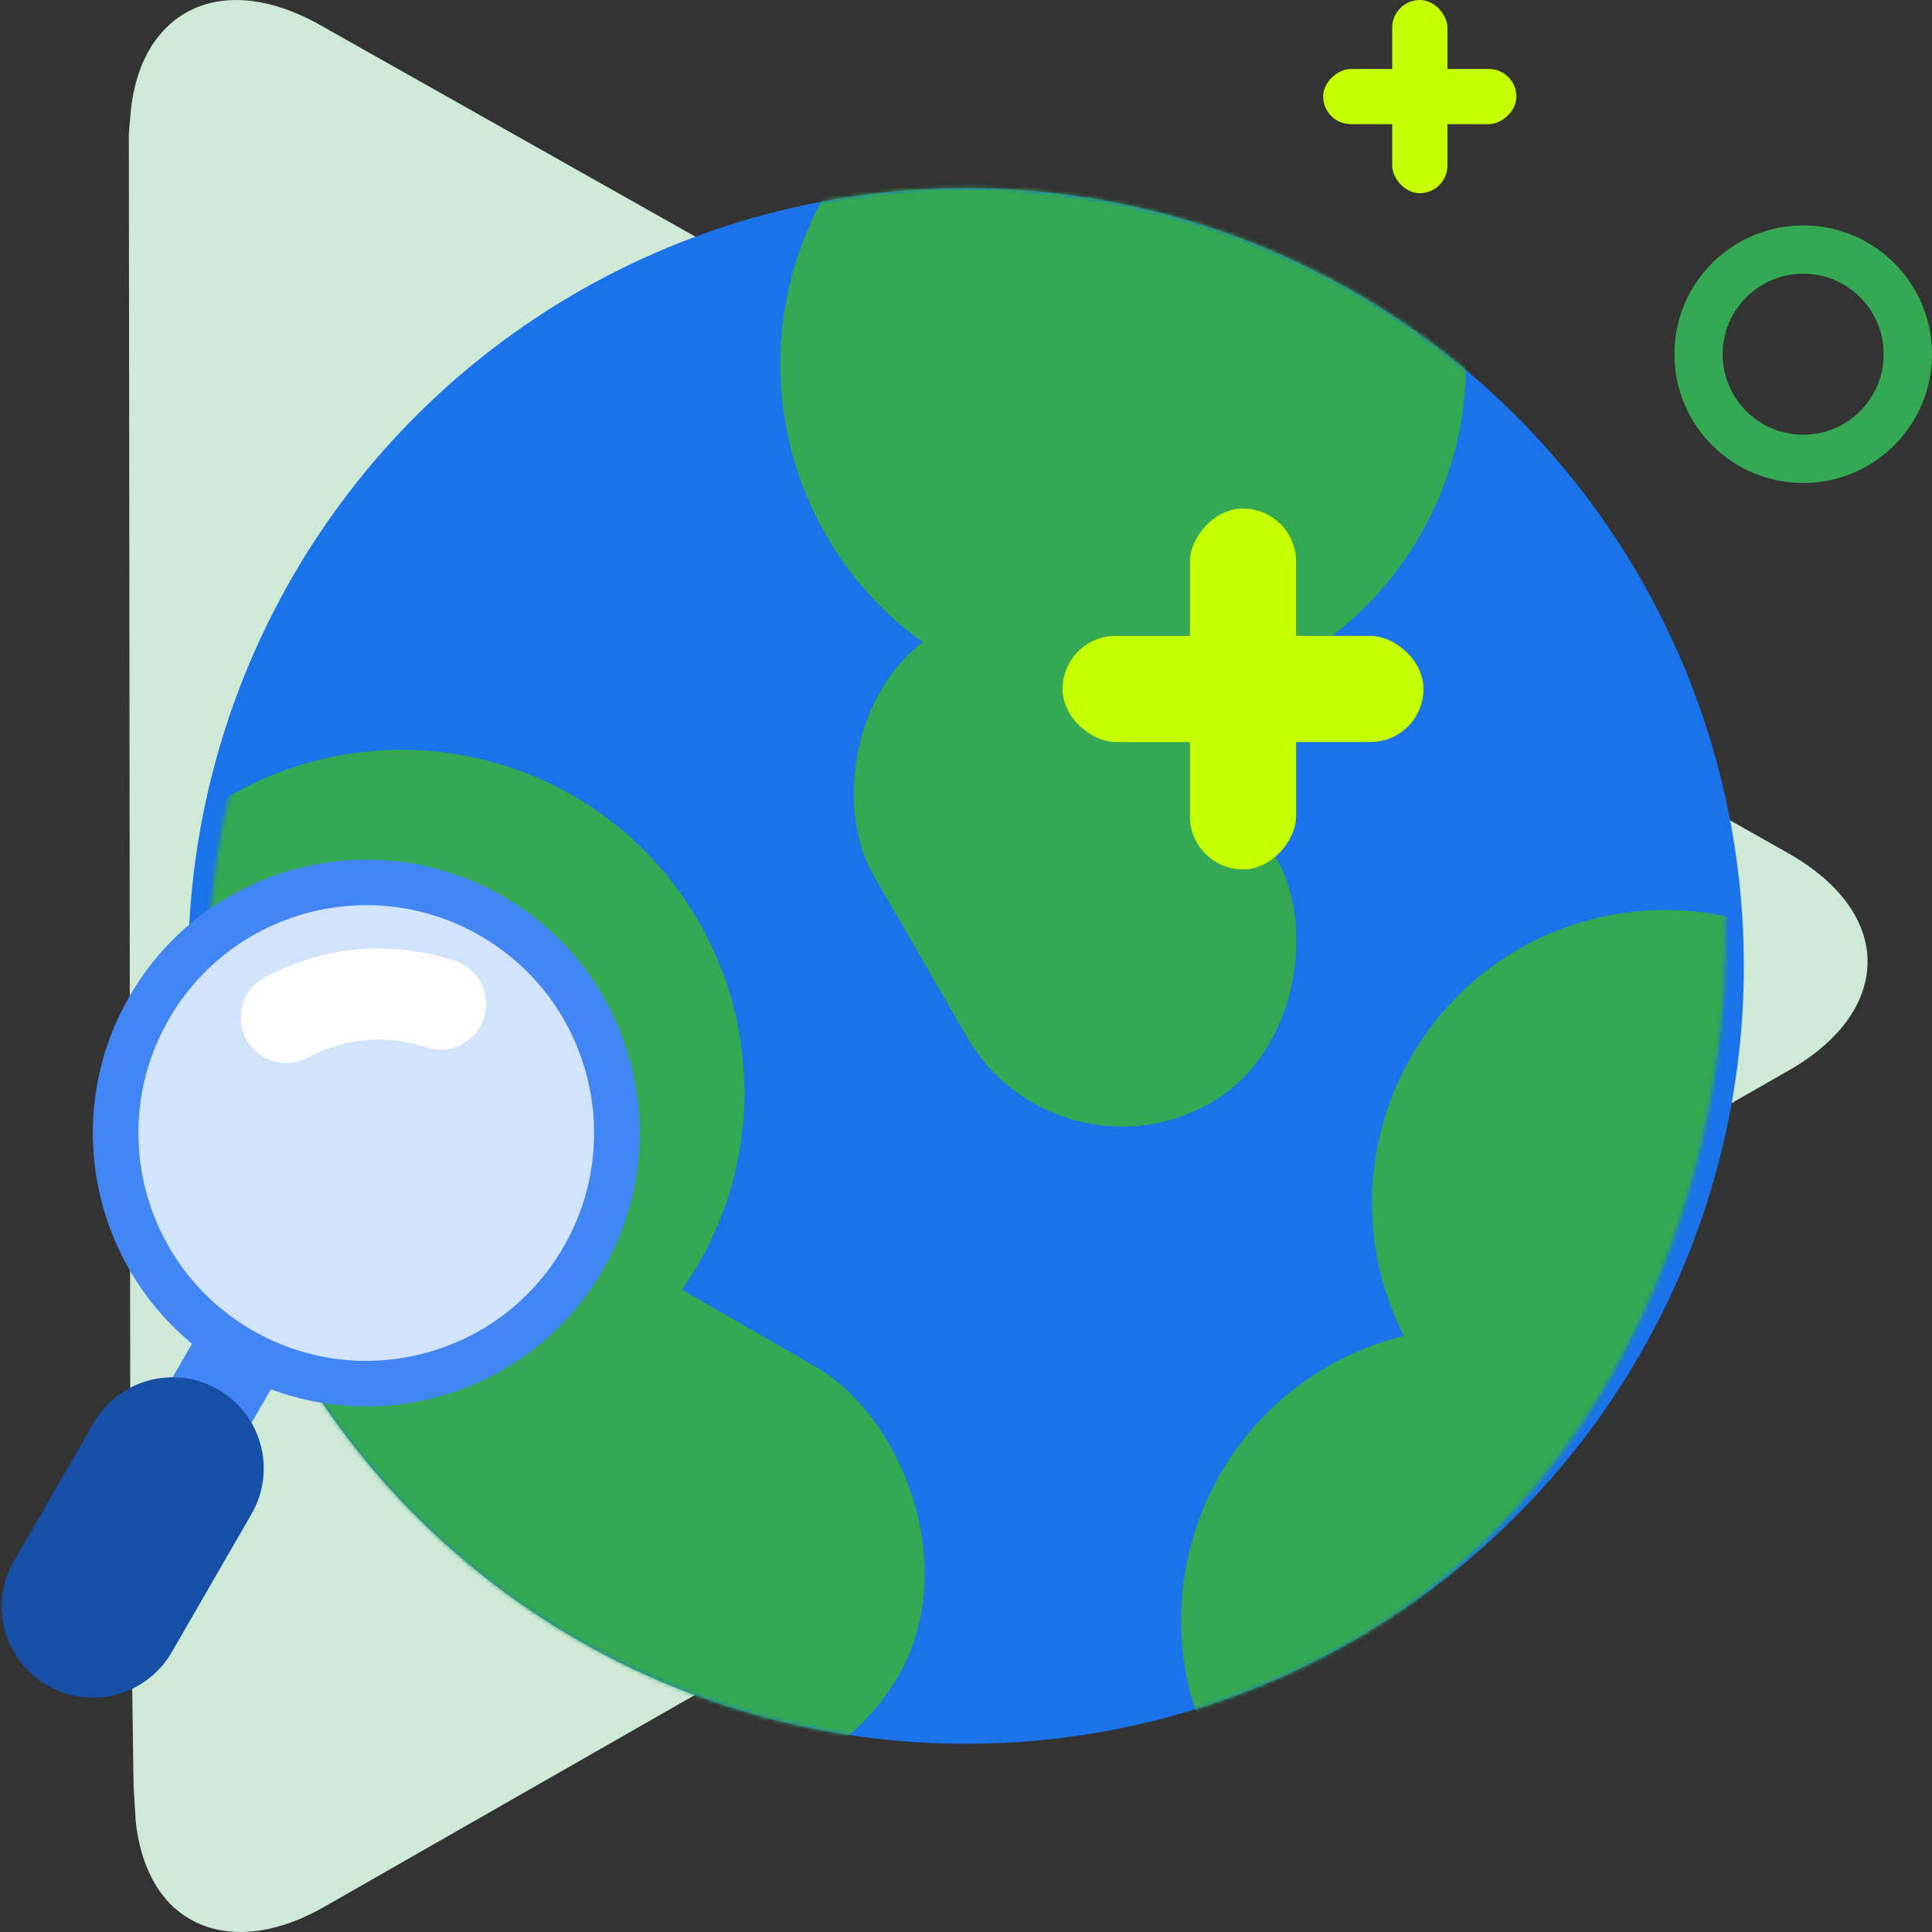
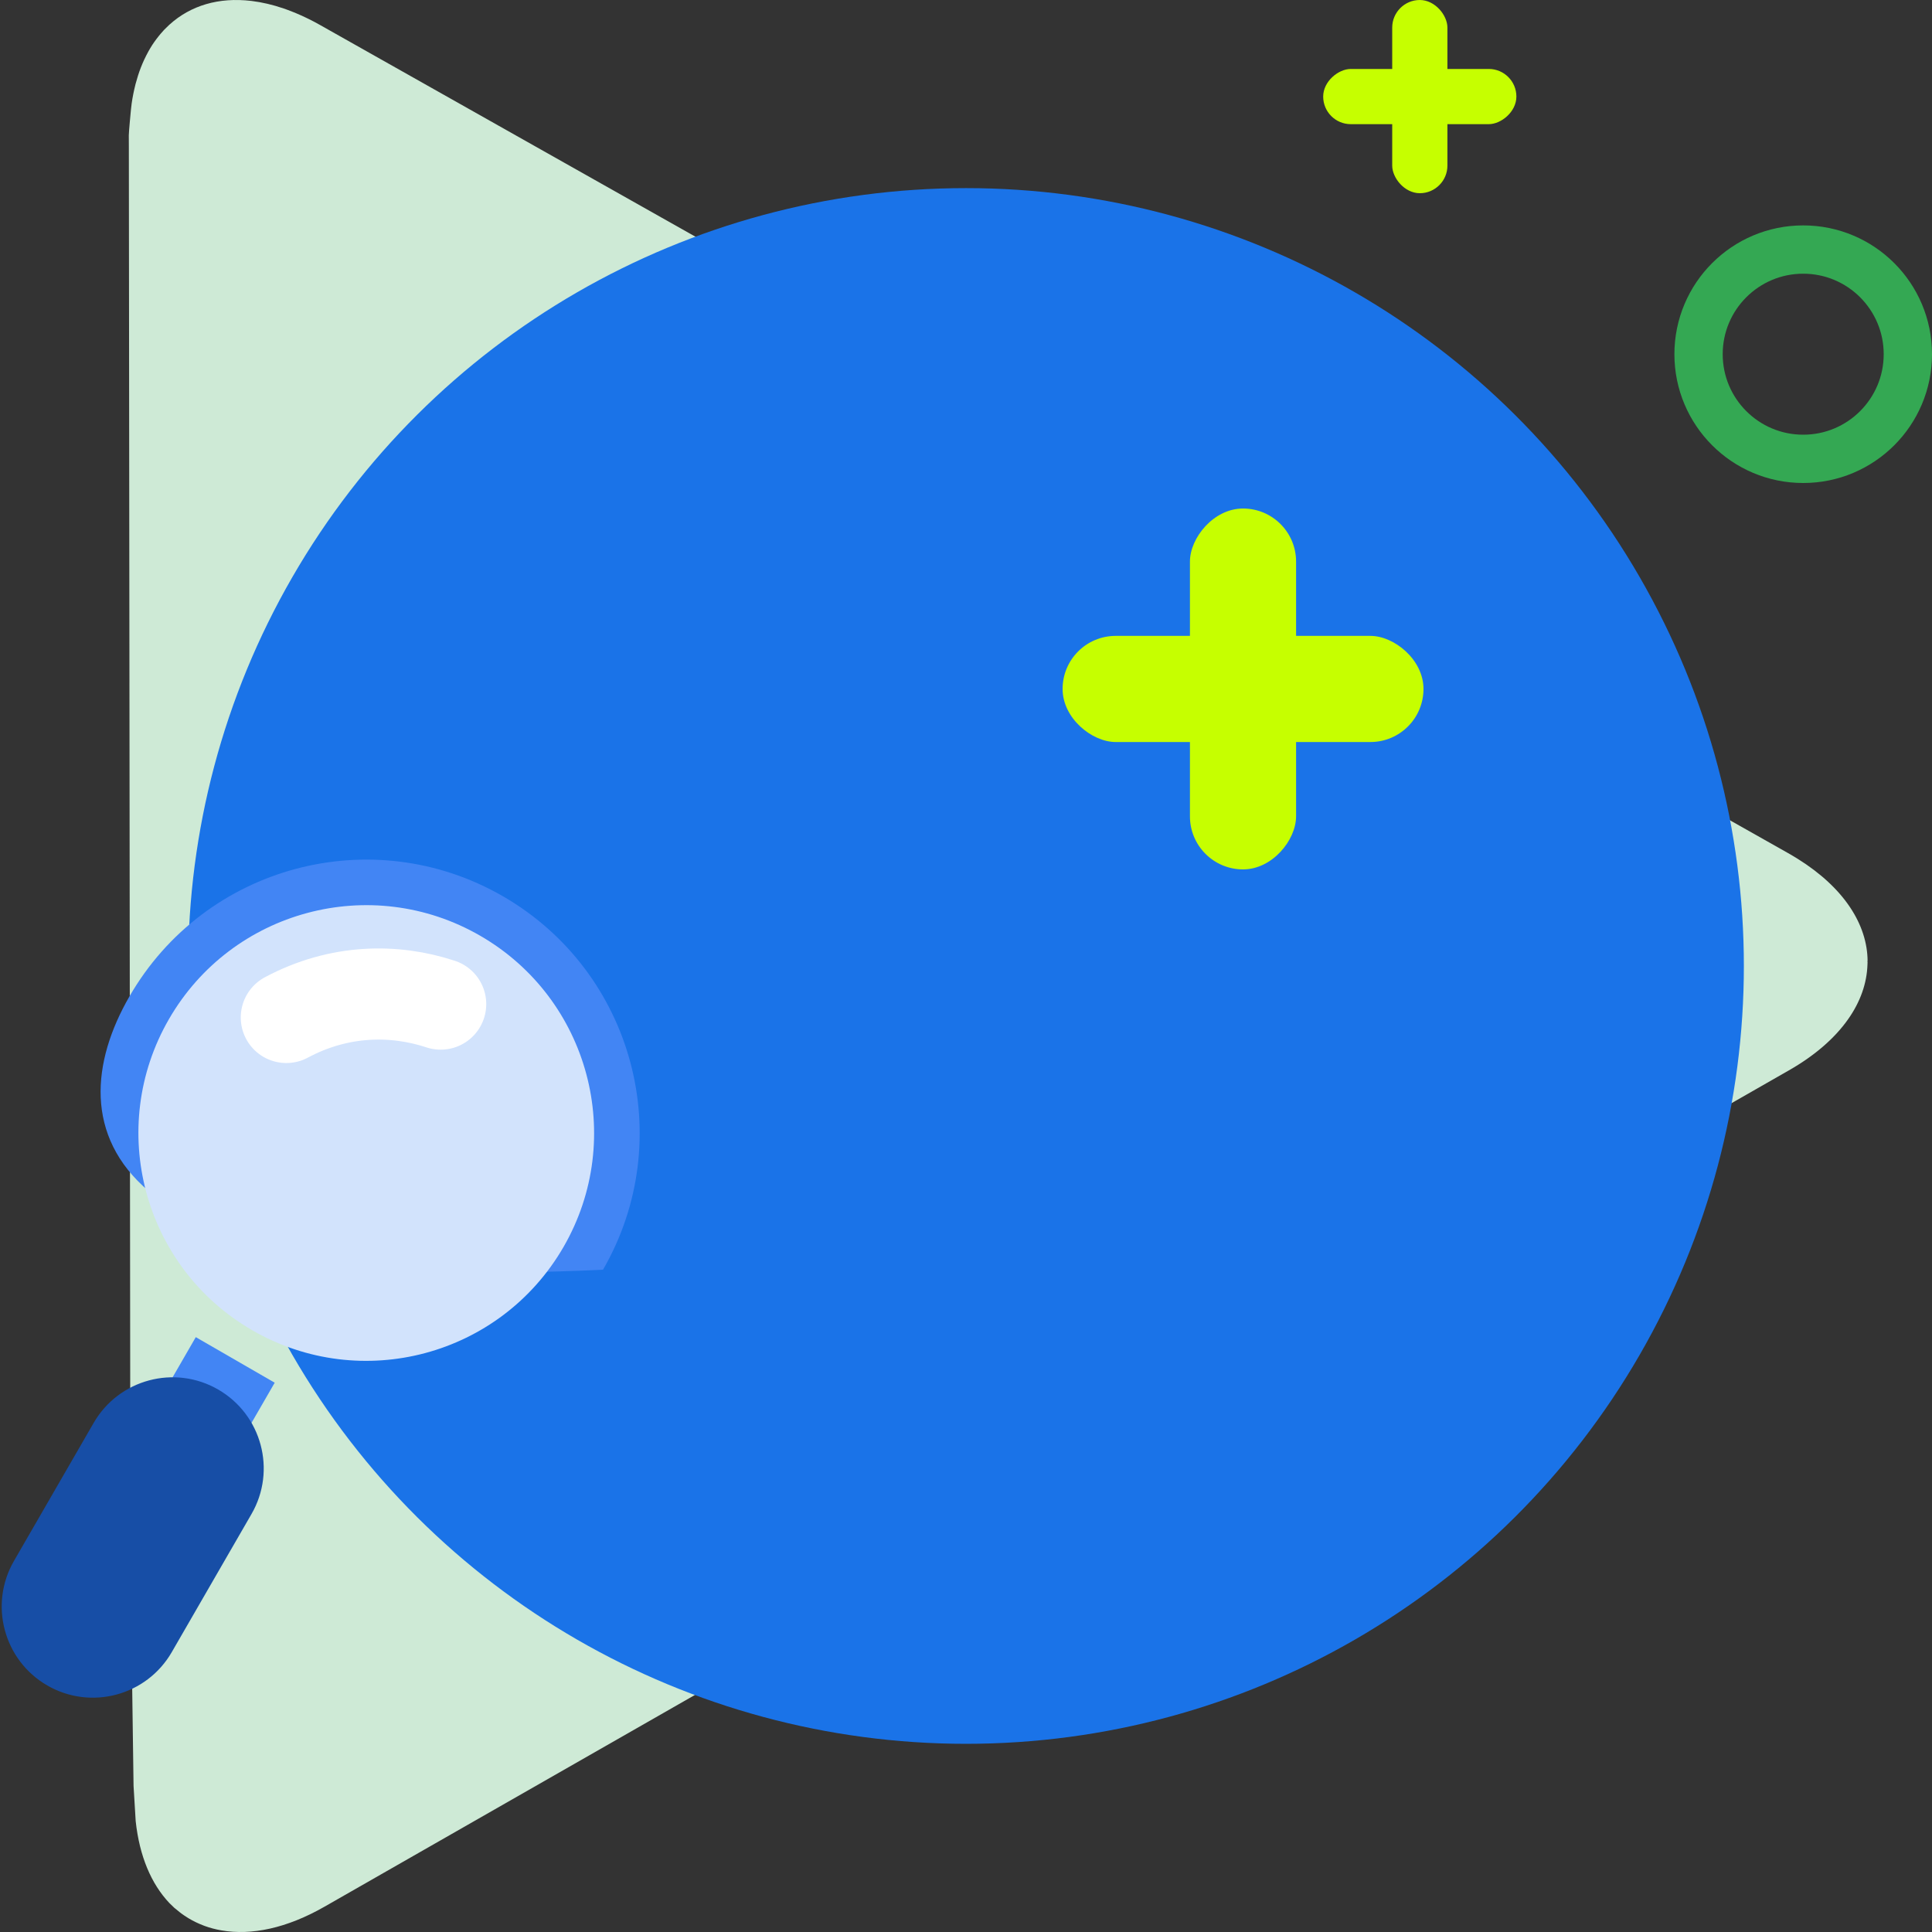
<svg xmlns="http://www.w3.org/2000/svg" width="480" height="480" viewBox="0 0 480 480" fill="none">
  <rect x="0" y="0" width="480" height="480" fill="#333333" stroke="none" />
  <path fill-rule="evenodd" clip-rule="evenodd" d="M463.957 238.62C463.975 238.692 463.993 238.764 463.999 238.842C463.975 229.752 458.161 220.56 446.629 213.372C445.813 212.861 444.984 212.369 444.145 211.896L374.815 172.758L352.645 160.248L259.789 107.868V107.88L79.496 6.198C78.596 5.688 77.681 5.204 76.754 4.746L75.932 4.35C74.383 3.609 72.799 2.945 71.186 2.358L70.49 2.112C67.742 1.17 65.084 0.552 62.528 0.24L62.42 0.228C54.356 -0.732 47.354 1.362 42.122 6.108L42.116 6.102L42.032 6.186C41.612 6.57 41.198 6.978 40.802 7.386L40.724 7.476L40.658 7.542C40.391 7.83 40.131 8.124 39.878 8.424L39.422 8.982C39.242 9.21 39.044 9.444 38.87 9.69C38.524 10.146 38.194 10.615 37.88 11.094L37.76 11.28C37.46 11.76 37.16 12.246 36.884 12.75L36.716 13.068C36.44 13.566 36.176 14.088 35.924 14.628L35.828 14.82C35.226 16.12 34.707 17.457 34.274 18.822L34.268 18.846C34.05 19.526 33.85 20.213 33.668 20.904L33.608 21.162C33.434 21.858 33.266 22.578 33.122 23.31L33.11 23.376C32.954 24.156 32.816 24.954 32.702 25.776L32.69 25.89C32.63 26.328 32.582 26.79 32.534 27.234C32.534 27.234 31.994 32.772 32 33.624L32.012 36.354L32.294 289.909L32.396 387.367L33.182 443.713L33.71 452.449C34.646 461.167 37.574 468.031 42.062 472.789L43.304 473.989L43.466 474.133V474.115C43.85 474.451 44.246 474.775 44.654 475.087C44.792 475.195 44.93 475.315 45.074 475.411C45.518 475.741 45.98 476.041 46.442 476.335C46.592 476.431 46.742 476.533 46.898 476.623H46.904C48.041 477.303 49.236 477.881 50.474 478.351L50.804 478.483C51.483 478.733 52.174 478.949 52.874 479.131C53.58 479.32 54.295 479.476 55.016 479.599C62.45 480.895 71.252 479.083 80.672 473.683L256.231 373.333H256.591L353.275 318.073L373.513 306.505L373.561 306.475L396.577 293.305L444.469 265.915C450.985 262.194 455.869 257.874 459.121 253.278C462.217 248.904 463.825 244.266 463.969 239.616C463.975 239.376 463.999 239.118 463.999 238.872L463.969 239.07C463.969 238.914 463.969 238.77 463.957 238.62Z" fill="#CEEAD6" />
  <ellipse cx="193.259" cy="193.259" rx="193.259" ry="193.259" transform="matrix(-0.866 0.5 0.5 0.866 310.738 -24)" fill="#1A73E8" />
  <mask id="mask0_740_3484" style="mask-type:alpha" maskUnits="userSpaceOnUse" x="46" y="46" width="388" height="388">
-     <rect width="386.519" height="386.519" rx="193.259" transform="matrix(0.866 -0.5 -0.5 -0.866 169.258 503.998)" fill="#4285F4" />
-   </mask>
+     </mask>
  <g mask="url(#mask0_740_3484)">
    <ellipse cx="85.178" cy="85.178" rx="85.178" ry="85.178" transform="matrix(-0.866 0.5 0.5 0.866 310.207 -25.88)" fill="#34A853" />
-     <rect width="88.791" height="135.252" rx="44.396" transform="matrix(-0.866 0.5 0.5 0.866 271.727 134.622)" fill="#34A853" />
-     <rect width="112.384" height="171.19" rx="56.192" transform="matrix(-0.5 0.866 0.866 0.5 103.055 282.079)" fill="#34A853" />
    <ellipse cx="72.788" cy="72.788" rx="72.788" ry="72.788" transform="matrix(-0.866 0.5 0.5 0.866 440.301 199.438)" fill="#34A853" />
    <ellipse cx="72.788" cy="72.788" rx="72.788" ry="72.788" transform="matrix(-0.866 0.5 0.5 0.866 392.867 303.118)" fill="#34A853" />
    <ellipse cx="85.178" cy="85.178" rx="85.178" ry="85.178" transform="matrix(-0.866 0.5 0.5 0.866 130.949 155.099)" fill="#34A853" />
  </g>
  <rect width="22.641" height="14.15" transform="matrix(-0.866 -0.5 -0.5 0.866 68.25 343.529)" fill="#4285F4" />
-   <path d="M149.816 315.458C131.06 347.944 89.52 359.074 57.033 340.318C24.547 321.562 13.416 280.022 32.172 247.535C50.928 215.049 92.468 203.919 124.955 222.675C157.441 241.431 168.572 282.971 149.816 315.458Z" fill="#4285F4" />
+   <path d="M149.816 315.458C24.547 321.562 13.416 280.022 32.172 247.535C50.928 215.049 92.468 203.919 124.955 222.675C157.441 241.431 168.572 282.971 149.816 315.458Z" fill="#4285F4" />
  <ellipse cx="56.601" cy="56.601" rx="56.601" ry="56.601" transform="matrix(-0.866 -0.5 -0.5 0.866 168.312 260.778)" fill="#D2E3FC" />
  <path d="M62.488 376.149C68.74 365.321 65.03 351.474 54.201 345.222V345.222C43.372 338.969 29.526 342.68 23.274 353.509L3.463 387.822C-2.789 398.651 0.921 412.498 11.75 418.75V418.75C22.579 425.002 36.426 421.292 42.678 410.463L62.488 376.149Z" fill="#174EA6" />
  <path d="M109.484 249.466C98.063 245.692 84.349 245.72 71.135 252.787" stroke="white" stroke-width="22.641" stroke-linecap="round" />
  <path d="M474 88C474 102.359 462.36 113.999 448 113.999C433.64 113.999 422 102.359 422 88C422 73.641 433.64 62 448 62C462.36 62 474 73.641 474 88Z" stroke="#34A853" stroke-width="12" />
  <rect x="345.891" width="13.714" height="48" rx="6.857" fill="#C6FF00" />
  <rect x="376.742" y="17.133" width="13.714" height="48" rx="6.857" transform="rotate(90 376.742 17.133)" fill="#C6FF00" />
  <rect width="26.371" height="89.662" rx="13.186" transform="matrix(-1 -2.40394e-09 2.40399e-09 1 322.008 126.339)" fill="#C6FF00" />
  <rect width="26.371" height="89.662" rx="13.185" transform="matrix(8.66986e-08 1 1 -8.18888e-08 264 157.984)" fill="#C6FF00" />
</svg>